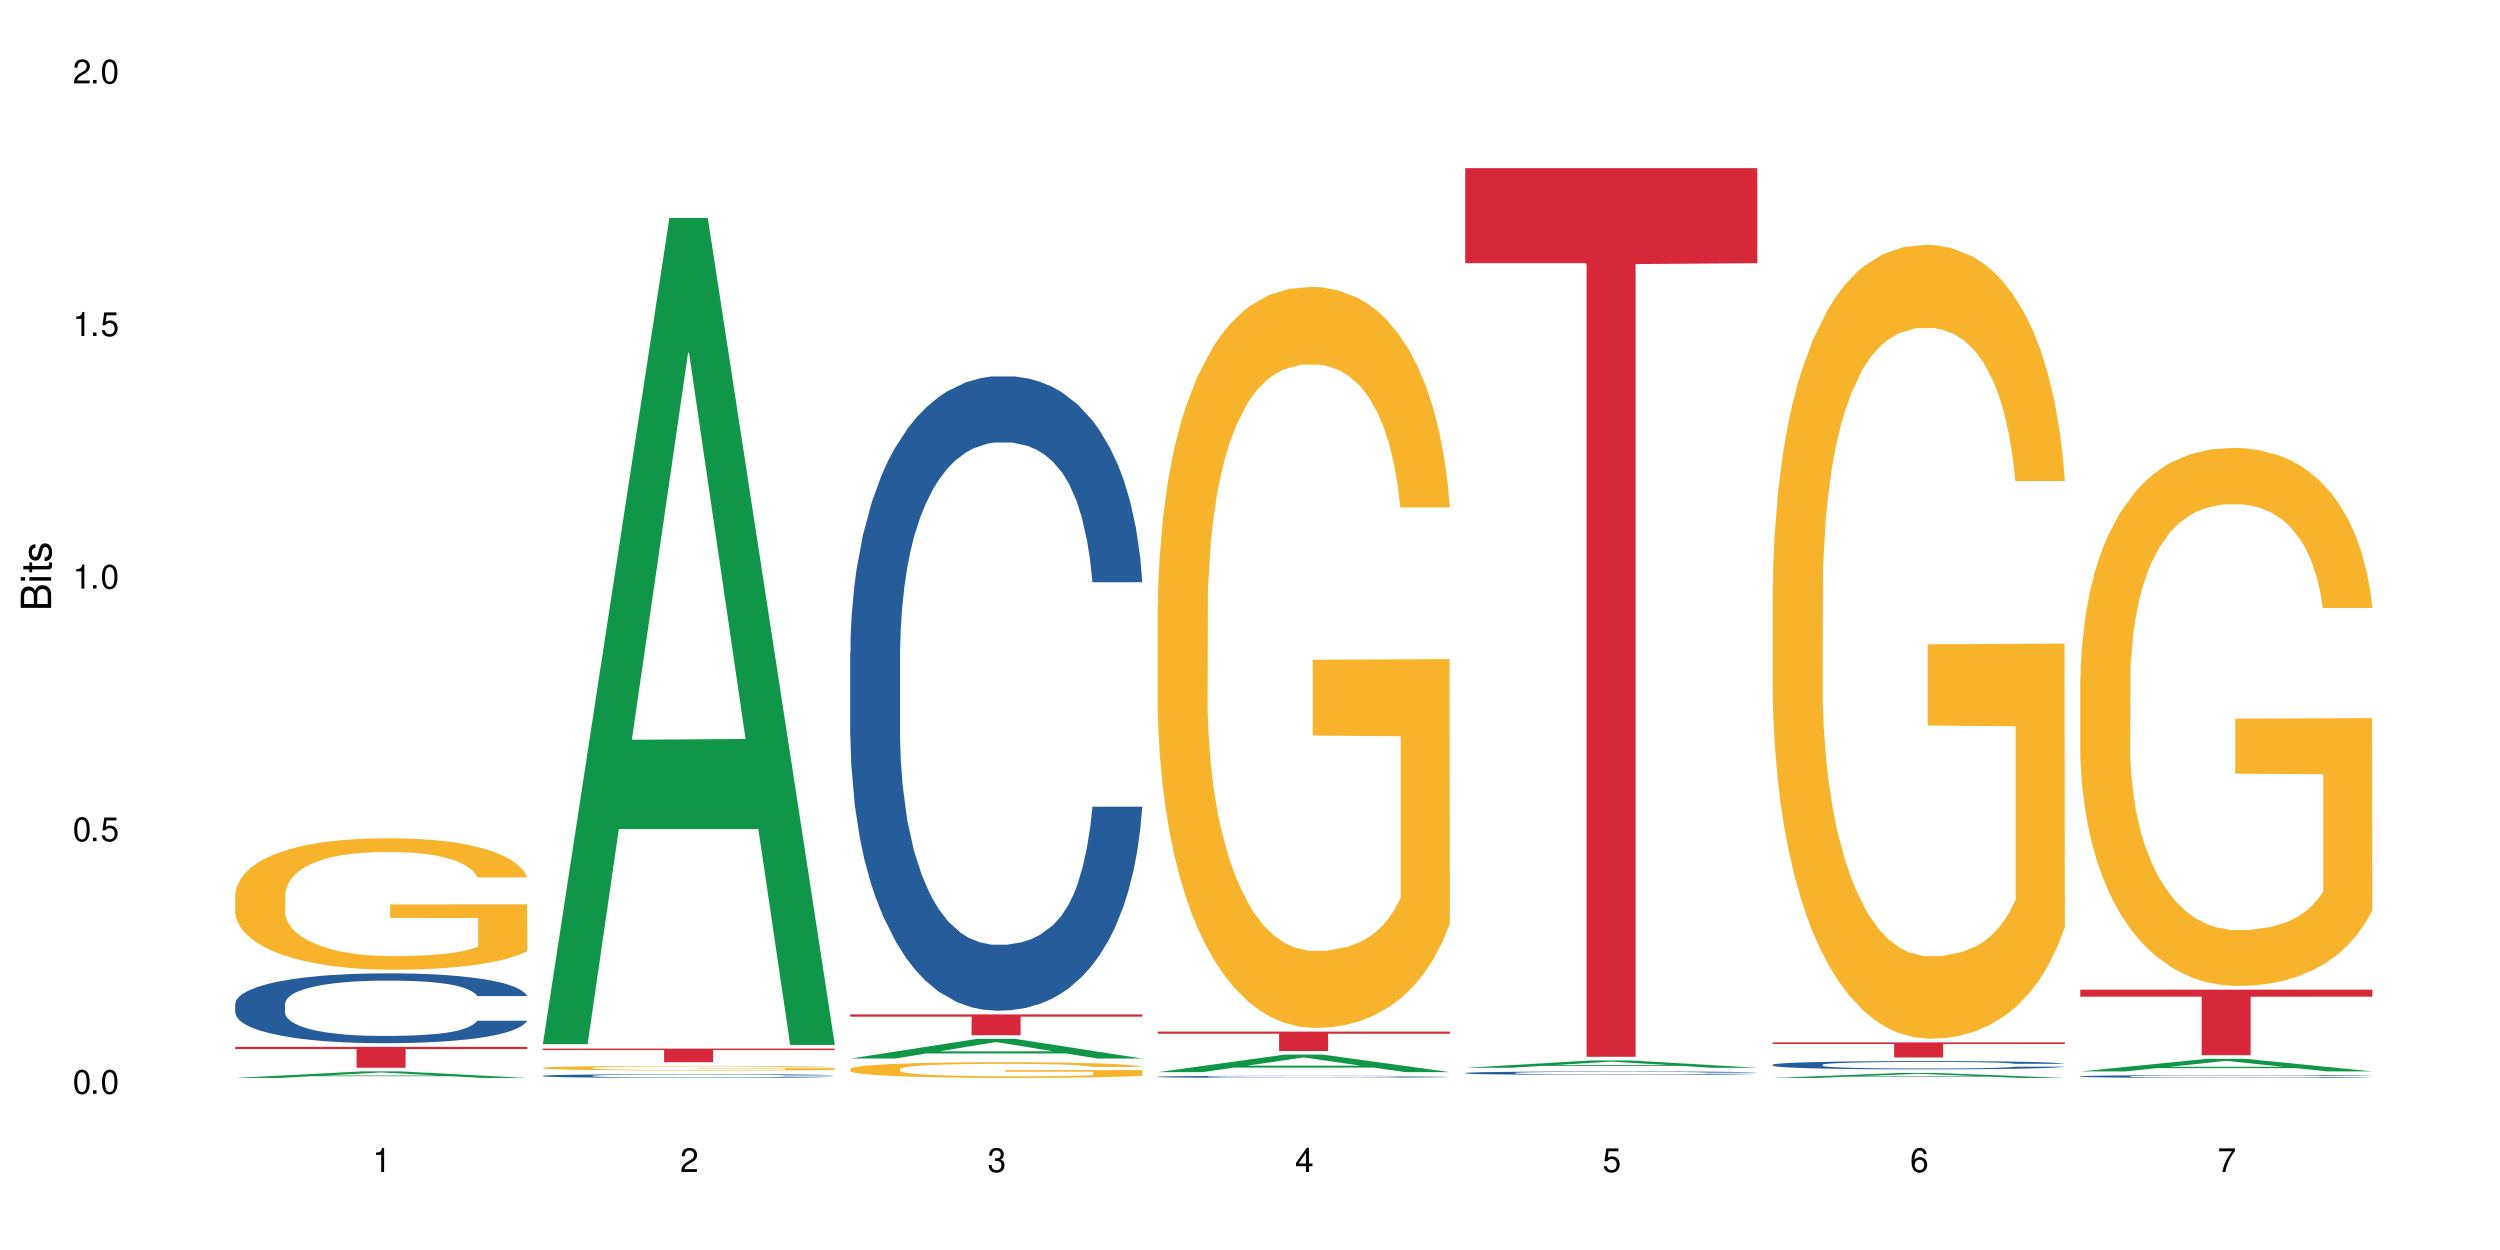
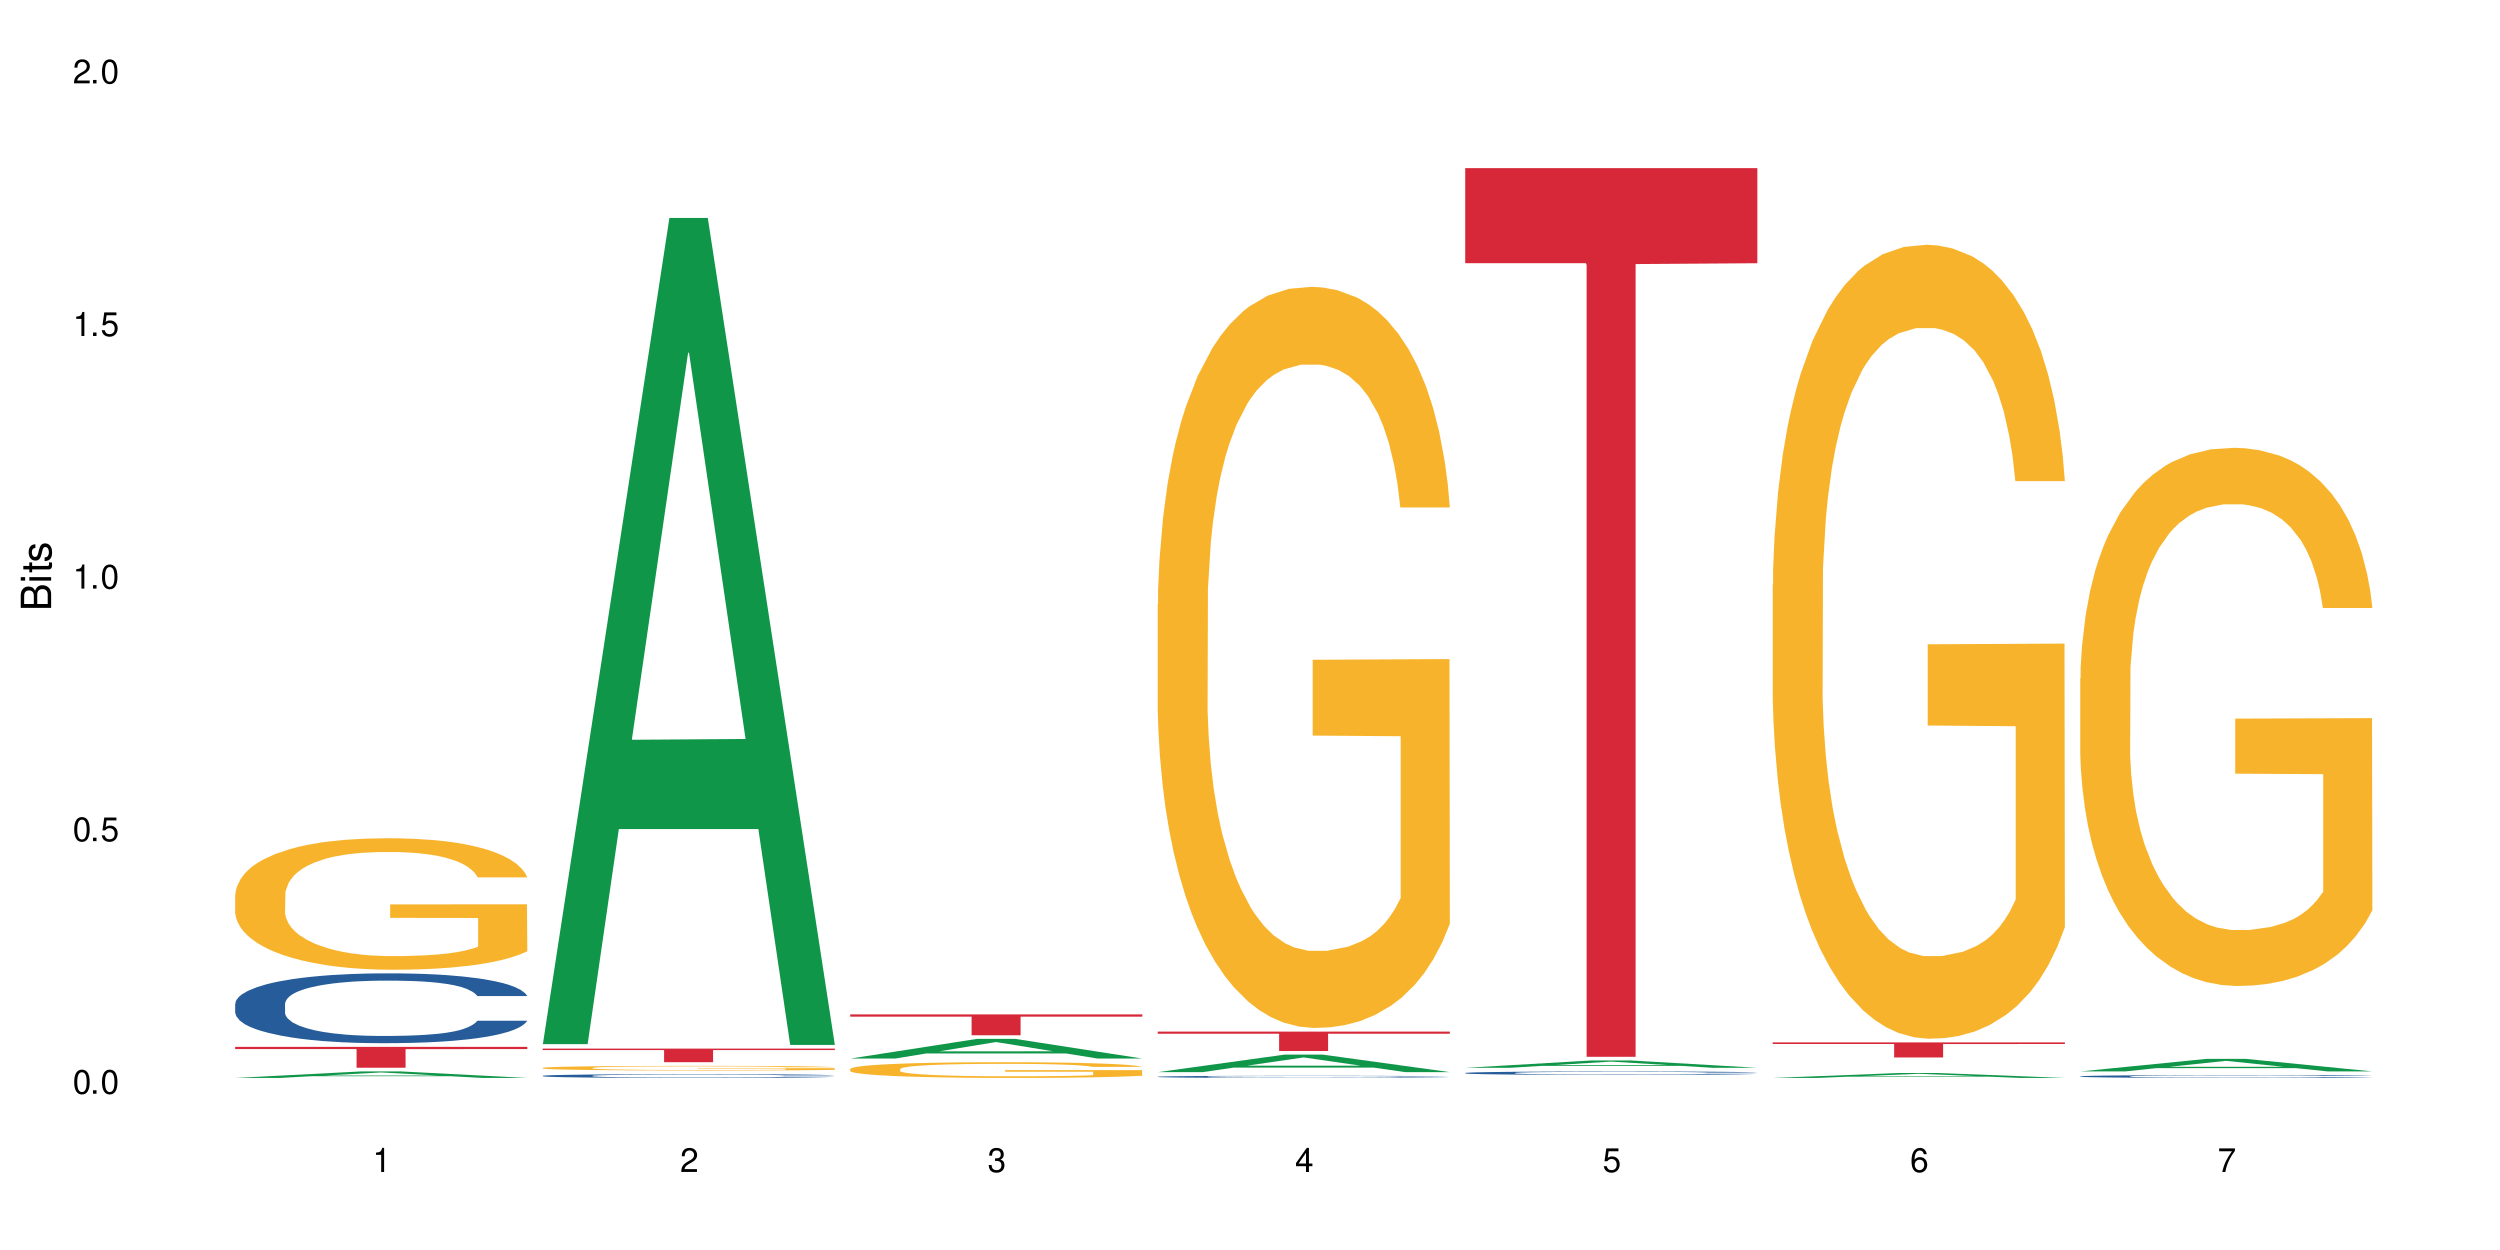
<svg xmlns="http://www.w3.org/2000/svg" xmlns:xlink="http://www.w3.org/1999/xlink" width="720" height="360" viewBox="0 0 720 360">
  <defs>
    <g>
      <g id="glyph-0-0">
</g>
      <g id="glyph-0-1">
        <path d="M 2.641 -6.938 C 2 -6.938 1.422 -6.656 1.078 -6.172 C 0.641 -5.562 0.406 -4.641 0.406 -3.359 C 0.406 -1.016 1.188 0.219 2.641 0.219 C 4.078 0.219 4.859 -1.016 4.859 -3.297 C 4.859 -4.641 4.656 -5.547 4.203 -6.172 C 3.844 -6.656 3.281 -6.938 2.641 -6.938 Z M 2.641 -6.188 C 3.547 -6.188 4 -5.25 4 -3.375 C 4 -1.406 3.562 -0.484 2.625 -0.484 C 1.734 -0.484 1.281 -1.438 1.281 -3.344 C 1.281 -5.25 1.734 -6.188 2.641 -6.188 Z M 2.641 -6.188 " />
      </g>
      <g id="glyph-0-2">
        <path d="M 1.828 -1 L 0.828 -1 L 0.828 0 L 1.828 0 Z M 1.828 -1 " />
      </g>
      <g id="glyph-0-3">
        <path d="M 4.562 -6.797 L 1.062 -6.797 L 0.547 -3.094 L 1.328 -3.094 C 1.719 -3.562 2.047 -3.734 2.578 -3.734 C 3.484 -3.734 4.062 -3.109 4.062 -2.094 C 4.062 -1.125 3.484 -0.531 2.578 -0.531 C 1.828 -0.531 1.375 -0.906 1.188 -1.672 L 0.328 -1.672 C 0.453 -1.109 0.547 -0.844 0.75 -0.594 C 1.125 -0.078 1.828 0.219 2.594 0.219 C 3.969 0.219 4.922 -0.781 4.922 -2.219 C 4.922 -3.562 4.031 -4.484 2.719 -4.484 C 2.25 -4.484 1.859 -4.359 1.469 -4.062 L 1.734 -5.969 L 4.562 -5.969 Z M 4.562 -6.797 " />
      </g>
      <g id="glyph-0-4">
        <path d="M 2.484 -4.938 L 2.484 0 L 3.328 0 L 3.328 -6.938 L 2.766 -6.938 C 2.469 -5.875 2.281 -5.734 0.984 -5.562 L 0.984 -4.938 Z M 2.484 -4.938 " />
      </g>
      <g id="glyph-0-5">
        <path d="M 4.859 -0.828 L 1.281 -0.828 C 1.359 -1.406 1.672 -1.781 2.5 -2.281 L 3.469 -2.828 C 4.406 -3.344 4.906 -4.062 4.906 -4.906 C 4.906 -5.484 4.672 -6.031 4.266 -6.406 C 3.859 -6.766 3.375 -6.938 2.719 -6.938 C 1.859 -6.938 1.219 -6.625 0.844 -6.031 C 0.609 -5.672 0.5 -5.234 0.484 -4.531 L 1.328 -4.531 C 1.359 -5.016 1.406 -5.281 1.531 -5.516 C 1.75 -5.938 2.188 -6.203 2.703 -6.203 C 3.469 -6.203 4.031 -5.641 4.031 -4.891 C 4.031 -4.344 3.719 -3.859 3.125 -3.516 L 2.234 -3 C 0.812 -2.172 0.406 -1.531 0.328 -0.016 L 4.859 -0.016 Z M 4.859 -0.828 " />
      </g>
      <g id="glyph-0-6">
        <path d="M 2.125 -3.188 L 2.578 -3.188 C 3.5 -3.188 3.984 -2.766 3.984 -1.922 C 3.984 -1.062 3.469 -0.531 2.594 -0.531 C 1.656 -0.531 1.203 -1 1.156 -2.016 L 0.312 -2.016 C 0.344 -1.453 0.438 -1.094 0.609 -0.781 C 0.953 -0.109 1.625 0.219 2.547 0.219 C 3.953 0.219 4.859 -0.625 4.859 -1.938 C 4.859 -2.828 4.516 -3.297 3.703 -3.594 C 4.344 -3.844 4.656 -4.328 4.656 -5.031 C 4.656 -6.219 3.875 -6.938 2.578 -6.938 C 1.203 -6.938 0.484 -6.172 0.453 -4.703 L 1.297 -4.703 C 1.312 -5.125 1.344 -5.359 1.453 -5.578 C 1.641 -5.969 2.062 -6.203 2.594 -6.203 C 3.344 -6.203 3.797 -5.75 3.797 -5 C 3.797 -4.516 3.609 -4.219 3.25 -4.047 C 3.016 -3.953 2.703 -3.922 2.125 -3.906 Z M 2.125 -3.188 " />
      </g>
      <g id="glyph-0-7">
        <path d="M 3.141 -1.672 L 3.141 0 L 3.984 0 L 3.984 -1.672 L 4.984 -1.672 L 4.984 -2.438 L 3.984 -2.438 L 3.984 -6.938 L 3.359 -6.938 L 0.266 -2.578 L 0.266 -1.672 Z M 3.141 -2.438 L 1 -2.438 L 3.141 -5.5 Z M 3.141 -2.438 " />
      </g>
      <g id="glyph-0-8">
        <path d="M 4.781 -5.125 C 4.609 -6.266 3.891 -6.938 2.844 -6.938 C 2.094 -6.938 1.422 -6.578 1.031 -5.953 C 0.594 -5.266 0.406 -4.422 0.406 -3.172 C 0.406 -2 0.578 -1.25 0.984 -0.641 C 1.359 -0.078 1.953 0.219 2.703 0.219 C 3.984 0.219 4.922 -0.75 4.922 -2.094 C 4.922 -3.375 4.062 -4.281 2.844 -4.281 C 2.172 -4.281 1.641 -4.031 1.281 -3.516 C 1.281 -5.234 1.828 -6.188 2.797 -6.188 C 3.391 -6.188 3.797 -5.797 3.938 -5.125 Z M 2.734 -3.531 C 3.547 -3.531 4.062 -2.953 4.062 -2.031 C 4.062 -1.156 3.484 -0.531 2.703 -0.531 C 1.922 -0.531 1.328 -1.188 1.328 -2.078 C 1.328 -2.938 1.906 -3.531 2.734 -3.531 Z M 2.734 -3.531 " />
      </g>
      <g id="glyph-0-9">
        <path d="M 4.984 -6.797 L 0.438 -6.797 L 0.438 -5.969 L 4.109 -5.969 C 2.5 -3.656 1.828 -2.234 1.328 0 L 2.219 0 C 2.594 -2.172 3.453 -4.047 4.984 -6.094 Z M 4.984 -6.797 " />
      </g>
      <g id="glyph-1-0">
</g>
      <g id="glyph-1-1">
        <path d="M 0 -0.953 L 0 -4.891 C 0 -5.719 -0.234 -6.344 -0.734 -6.797 C -1.188 -7.234 -1.812 -7.469 -2.5 -7.469 C -3.547 -7.469 -4.188 -7 -4.625 -5.875 C -4.984 -6.688 -5.625 -7.094 -6.531 -7.094 C -7.172 -7.094 -7.734 -6.859 -8.141 -6.391 C -8.562 -5.922 -8.75 -5.344 -8.75 -4.5 L -8.75 -0.953 Z M -4.984 -2.062 L -7.766 -2.062 L -7.766 -4.219 C -7.766 -4.844 -7.688 -5.203 -7.453 -5.5 C -7.219 -5.812 -6.859 -5.969 -6.375 -5.969 C -5.891 -5.969 -5.531 -5.812 -5.297 -5.5 C -5.062 -5.203 -4.984 -4.844 -4.984 -4.219 Z M -0.984 -2.062 L -4 -2.062 L -4 -4.781 C -4 -5.766 -3.438 -6.359 -2.484 -6.359 C -1.547 -6.359 -0.984 -5.766 -0.984 -4.781 Z M -0.984 -2.062 " />
      </g>
      <g id="glyph-1-2">
        <path d="M -6.281 -1.797 L -6.281 -0.797 L 0 -0.797 L 0 -1.797 Z M -8.75 -1.797 L -8.75 -0.797 L -7.484 -0.797 L -7.484 -1.797 Z M -8.75 -1.797 " />
      </g>
      <g id="glyph-1-3">
        <path d="M -6.281 -3.047 L -6.281 -2.016 L -8.016 -2.016 L -8.016 -1.016 L -6.281 -1.016 L -6.281 -0.172 L -5.469 -0.172 L -5.469 -1.016 L -0.719 -1.016 C -0.078 -1.016 0.281 -1.453 0.281 -2.234 C 0.281 -2.5 0.25 -2.719 0.188 -3.047 L -0.641 -3.047 C -0.609 -2.906 -0.594 -2.766 -0.594 -2.562 C -0.594 -2.141 -0.719 -2.016 -1.156 -2.016 L -5.469 -2.016 L -5.469 -3.047 Z M -6.281 -3.047 " />
      </g>
      <g id="glyph-1-4">
        <path d="M -4.531 -5.25 C -5.766 -5.25 -6.469 -4.422 -6.469 -2.969 C -6.469 -1.516 -5.719 -0.562 -4.547 -0.562 C -3.562 -0.562 -3.094 -1.062 -2.734 -2.562 L -2.516 -3.484 C -2.344 -4.188 -2.094 -4.469 -1.641 -4.469 C -1.047 -4.469 -0.641 -3.875 -0.641 -3 C -0.641 -2.453 -0.797 -2 -1.062 -1.75 C -1.25 -1.594 -1.422 -1.531 -1.875 -1.469 L -1.875 -0.406 C -0.422 -0.453 0.281 -1.266 0.281 -2.922 C 0.281 -4.5 -0.5 -5.516 -1.719 -5.516 C -2.656 -5.516 -3.172 -4.984 -3.469 -3.734 L -3.703 -2.766 C -3.891 -1.953 -4.156 -1.609 -4.594 -1.609 C -5.188 -1.609 -5.547 -2.125 -5.547 -2.938 C -5.547 -3.75 -5.203 -4.172 -4.531 -4.203 Z M -4.531 -5.25 " />
      </g>
    </g>
  </defs>
  <rect x="-72" y="-36" width="864" height="432" fill="rgb(100%, 100%, 100%)" fill-opacity="1" />
  <path fill-rule="nonzero" fill="rgb(6.275%, 58.824%, 28.235%)" fill-opacity="1" d="M 67.73 310.441 L 67.82 310.441 L 104.227 308.562 L 115.281 308.562 L 151.867 310.445 L 139.012 310.445 L 129.844 309.953 L 89.664 309.953 L 80.676 310.441 L 67.73 310.441 L 93.527 309.75 L 126.156 309.75 L 109.887 308.871 L 109.707 308.867 L 109.527 308.875 L 93.438 309.75 L 93.527 309.75 Z M 67.73 310.441 " />
  <path fill-rule="nonzero" fill="rgb(14.51%, 36.078%, 60%)" fill-opacity="1" d="M 67.73 289.086 L 67.832 289.066 L 67.832 288.625 L 68.141 287.926 L 68.859 287.047 L 69.578 286.438 L 71.426 285.355 L 73.988 284.309 L 76.656 283.5 L 78.605 283.02 L 80.352 282.652 L 84.352 281.973 L 86.918 281.625 L 89.688 281.312 L 93.074 281 L 95.535 280.816 L 101.078 280.523 L 105.18 280.395 L 108.363 280.34 L 115.238 280.34 L 119.34 280.414 L 122.316 280.504 L 125.598 280.652 L 128.371 280.816 L 133.191 281.223 L 137.5 281.734 L 139.449 282.027 L 142.527 282.598 L 144.891 283.148 L 146.531 283.629 L 148.379 284.309 L 150.02 285.133 L 151.25 286.07 L 151.867 286.863 L 137.5 286.863 L 136.785 286.125 L 135.961 285.559 L 134.422 284.805 L 132.883 284.27 L 130.73 283.738 L 128.781 283.391 L 126.113 283.039 L 123.754 282.82 L 121.289 282.652 L 118.93 282.543 L 114.414 282.434 L 109.184 282.434 L 107.234 282.469 L 103.23 282.617 L 101.078 282.746 L 98 283.004 L 95.844 283.242 L 93.281 283.609 L 91.535 283.922 L 89.379 284.398 L 87.84 284.82 L 86.098 285.43 L 85.07 285.887 L 84.148 286.402 L 83.328 287.008 L 82.711 287.652 L 82.301 288.332 L 82.094 288.992 L 82.094 291.84 L 82.301 292.504 L 82.812 293.273 L 84.148 294.395 L 86.098 295.371 L 88.355 296.141 L 90.508 296.691 L 91.742 296.949 L 93.383 297.242 L 95.945 297.609 L 99.641 297.977 L 101.797 298.125 L 105.078 298.273 L 108.465 298.348 L 112.98 298.348 L 116.98 298.273 L 119.648 298.18 L 122.418 298.035 L 126.215 297.723 L 128.574 297.426 L 130.629 297.078 L 132.168 296.73 L 133.191 296.434 L 134.73 295.867 L 135.961 295.242 L 136.887 294.598 L 137.5 293.973 L 151.867 293.973 L 151.25 294.707 L 150.328 295.426 L 149.402 295.957 L 147.969 296.602 L 146.324 297.172 L 143.965 297.812 L 142.016 298.234 L 139.449 298.695 L 137.09 299.043 L 134.527 299.355 L 130.73 299.723 L 128.266 299.906 L 125.598 300.074 L 122.418 300.219 L 118.418 300.348 L 114.109 300.422 L 110.105 300.441 L 105.797 300.402 L 102.617 300.332 L 98.41 300.164 L 93.176 299.836 L 89.379 299.484 L 86.406 299.137 L 83.84 298.77 L 80.969 298.273 L 77.273 297.465 L 75.016 296.84 L 73.477 296.324 L 71.734 295.609 L 70.5 294.965 L 69.066 293.938 L 68.039 292.633 L 67.73 291.621 Z M 67.73 289.086 " />
  <path fill-rule="nonzero" fill="rgb(96.863%, 70.196%, 16.863%)" fill-opacity="1" d="M 67.73 257.637 L 67.832 257.602 L 67.832 256.91 L 68.242 255.352 L 69.27 253.207 L 70.605 251.445 L 72.039 250.062 L 72.965 249.336 L 74.504 248.297 L 75.836 247.535 L 79.223 245.98 L 83.531 244.527 L 85.891 243.906 L 88.559 243.316 L 92.355 242.66 L 94.102 242.418 L 99.438 241.863 L 105.488 241.52 L 112.16 241.414 L 115.238 241.449 L 119.441 241.586 L 125.188 241.969 L 128.473 242.312 L 131.039 242.66 L 133.707 243.109 L 136.988 243.801 L 140.066 244.633 L 142.527 245.461 L 144.992 246.5 L 147.043 247.605 L 148.789 248.816 L 150.328 250.27 L 151.25 251.48 L 151.867 252.691 L 137.605 252.691 L 136.785 251.48 L 135.859 250.547 L 134.32 249.402 L 132.781 248.574 L 131.242 247.918 L 128.371 247.02 L 125.906 246.465 L 122.828 245.98 L 119.855 245.668 L 116.469 245.461 L 114.414 245.391 L 108.977 245.391 L 104.055 245.633 L 101.18 245.91 L 99.129 246.188 L 96.254 246.707 L 94.512 247.121 L 93.484 247.398 L 90.406 248.469 L 88.355 249.438 L 87.227 250.098 L 85.789 251.133 L 84.762 252.066 L 83.633 253.449 L 83.02 254.488 L 82.199 256.84 L 82.094 263.066 L 82.402 264.379 L 83.02 265.797 L 83.84 267.043 L 85.07 268.355 L 86.301 269.359 L 88.457 270.711 L 90.305 271.609 L 91.742 272.195 L 94.512 273.129 L 95.641 273.441 L 98.309 274.062 L 101.078 274.547 L 104.465 274.965 L 107.027 275.172 L 111.133 275.344 L 116.363 275.344 L 122.52 275.137 L 126.422 274.859 L 129.09 274.582 L 130.832 274.34 L 132.988 273.961 L 134.527 273.613 L 135.961 273.234 L 137.707 272.645 L 137.707 264.379 L 112.363 264.344 L 112.363 260.473 L 151.762 260.438 L 151.867 273.961 L 149.711 274.895 L 147.043 275.793 L 144.48 276.484 L 141.812 277.074 L 138.016 277.73 L 134.938 278.145 L 130.215 278.629 L 125.906 278.941 L 121.395 279.148 L 117.391 279.25 L 112.672 279.285 L 108.465 279.219 L 103.949 279.008 L 100.359 278.734 L 97.074 278.387 L 93.793 277.938 L 89.688 277.211 L 87.02 276.625 L 84.25 275.898 L 81.48 275.031 L 79.016 274.098 L 77.375 273.371 L 75.734 272.543 L 73.988 271.504 L 72.348 270.328 L 71.117 269.258 L 69.988 268.047 L 69.168 266.906 L 68.348 265.348 L 67.938 264.102 L 67.73 263.031 Z M 67.73 257.637 " />
  <path fill-rule="nonzero" fill="rgb(83.922%, 15.686%, 22.353%)" fill-opacity="1" d="M 67.73 301.492 L 151.867 301.492 L 151.867 302.137 L 116.801 302.145 L 116.801 307.512 L 102.695 307.512 L 102.695 302.148 L 102.488 302.137 L 67.73 302.137 Z M 67.73 301.492 " />
  <path fill-rule="nonzero" fill="rgb(6.275%, 58.824%, 28.235%)" fill-opacity="1" d="M 156.293 300.719 L 156.383 300.492 L 192.789 62.762 L 203.844 62.762 L 240.43 300.941 L 227.574 300.941 L 218.406 238.77 L 178.227 238.77 L 169.238 300.719 L 156.293 300.719 L 182.094 213.051 L 214.723 212.824 L 198.453 101.676 L 198.273 101.453 L 198.094 102.121 L 182.004 212.824 L 182.094 213.051 Z M 156.293 300.719 " />
  <path fill-rule="nonzero" fill="rgb(14.51%, 36.078%, 60%)" fill-opacity="1" d="M 156.293 309.828 L 156.398 309.828 L 156.398 309.805 L 156.703 309.766 L 157.422 309.719 L 158.141 309.688 L 159.988 309.629 L 162.555 309.57 L 165.223 309.527 L 167.172 309.504 L 168.914 309.48 L 172.918 309.445 L 175.48 309.426 L 178.25 309.41 L 181.637 309.395 L 184.102 309.383 L 189.641 309.367 L 193.746 309.359 L 196.926 309.355 L 203.801 309.355 L 207.902 309.359 L 210.879 309.367 L 214.164 309.375 L 216.934 309.383 L 221.754 309.406 L 226.066 309.434 L 228.016 309.449 L 231.094 309.48 L 233.453 309.508 L 235.094 309.535 L 236.941 309.57 L 238.582 309.617 L 239.812 309.668 L 240.43 309.711 L 226.066 309.711 L 225.348 309.672 L 224.527 309.641 L 222.988 309.598 L 221.449 309.57 L 219.293 309.539 L 217.344 309.523 L 214.676 309.504 L 212.316 309.492 L 209.855 309.48 L 207.492 309.477 L 202.98 309.469 L 197.746 309.469 L 195.797 309.473 L 191.797 309.48 L 189.641 309.488 L 186.562 309.5 L 184.406 309.516 L 181.844 309.535 L 180.098 309.551 L 177.945 309.578 L 176.406 309.598 L 174.66 309.633 L 173.633 309.656 L 172.711 309.684 L 171.891 309.719 L 171.273 309.754 L 170.863 309.789 L 170.66 309.824 L 170.66 309.98 L 170.863 310.016 L 171.379 310.055 L 172.711 310.117 L 174.66 310.168 L 176.918 310.211 L 179.074 310.242 L 181.945 310.27 L 184.512 310.289 L 188.203 310.312 L 190.359 310.32 L 193.641 310.328 L 197.027 310.332 L 201.543 310.332 L 205.543 310.328 L 208.211 310.32 L 210.98 310.312 L 214.777 310.297 L 217.137 310.281 L 219.191 310.262 L 220.73 310.242 L 221.754 310.227 L 223.293 310.195 L 224.527 310.164 L 225.449 310.129 L 226.066 310.094 L 240.43 310.094 L 239.812 310.133 L 238.891 310.172 L 237.969 310.203 L 236.531 310.238 L 234.891 310.266 L 232.527 310.301 L 230.578 310.324 L 228.016 310.348 L 225.656 310.367 L 223.09 310.387 L 219.293 310.406 L 216.832 310.414 L 214.164 310.426 L 210.98 310.434 L 206.98 310.438 L 202.672 310.441 L 198.668 310.445 L 194.359 310.441 L 191.18 310.438 L 186.973 310.43 L 181.738 310.41 L 177.945 310.391 L 174.969 310.375 L 172.402 310.355 L 169.531 310.328 L 165.836 310.281 L 163.578 310.25 L 162.039 310.223 L 160.297 310.184 L 159.066 310.148 L 157.629 310.094 L 156.602 310.023 L 156.293 309.969 Z M 156.293 309.828 " />
  <path fill-rule="nonzero" fill="rgb(96.863%, 70.196%, 16.863%)" fill-opacity="1" d="M 156.293 307.543 L 156.398 307.539 L 156.398 307.516 L 156.809 307.461 L 157.832 307.387 L 159.168 307.324 L 160.605 307.277 L 161.527 307.25 L 163.066 307.215 L 164.398 307.188 L 167.785 307.133 L 172.094 307.082 L 174.457 307.059 L 177.121 307.039 L 180.918 307.016 L 182.664 307.008 L 188 306.988 L 194.051 306.973 L 203.801 306.973 L 208.008 306.977 L 213.754 306.992 L 217.035 307.004 L 219.602 307.016 L 222.27 307.031 L 225.551 307.055 L 228.629 307.086 L 231.094 307.113 L 233.555 307.148 L 235.605 307.188 L 237.352 307.23 L 238.891 307.281 L 239.812 307.324 L 240.43 307.367 L 226.168 307.367 L 225.348 307.324 L 224.422 307.293 L 222.883 307.254 L 221.344 307.223 L 219.805 307.199 L 216.934 307.168 L 214.473 307.148 L 211.395 307.133 L 208.418 307.121 L 205.031 307.113 L 202.98 307.109 L 197.543 307.109 L 192.617 307.121 L 189.742 307.129 L 187.691 307.141 L 184.816 307.156 L 183.074 307.172 L 182.047 307.18 L 178.969 307.219 L 176.918 307.254 L 175.789 307.277 L 174.352 307.312 L 173.328 307.348 L 172.199 307.395 L 171.582 307.43 L 170.762 307.516 L 170.66 307.734 L 170.965 307.781 L 171.582 307.828 L 172.402 307.875 L 173.633 307.918 L 174.867 307.957 L 177.02 308.004 L 178.867 308.035 L 180.305 308.055 L 183.074 308.086 L 184.203 308.098 L 186.871 308.121 L 189.641 308.137 L 193.027 308.152 L 195.59 308.16 L 199.695 308.164 L 204.93 308.164 L 211.086 308.16 L 214.984 308.148 L 217.652 308.141 L 219.395 308.129 L 221.551 308.117 L 223.09 308.105 L 224.527 308.09 L 226.27 308.07 L 226.27 307.781 L 200.926 307.777 L 200.926 307.641 L 240.328 307.641 L 240.43 308.117 L 238.273 308.148 L 235.605 308.184 L 233.043 308.207 L 230.375 308.227 L 226.578 308.25 L 223.5 308.266 L 218.781 308.281 L 214.473 308.293 L 209.957 308.301 L 205.953 308.305 L 201.234 308.305 L 197.027 308.301 L 192.512 308.297 L 188.922 308.285 L 185.641 308.273 L 182.355 308.258 L 178.25 308.23 L 175.582 308.211 L 170.043 308.156 L 167.582 308.121 L 165.938 308.098 L 164.297 308.066 L 162.555 308.031 L 160.91 307.988 L 159.68 307.953 L 158.551 307.91 L 157.73 307.867 L 156.91 307.812 L 156.5 307.77 L 156.293 307.73 Z M 156.293 307.543 " />
  <path fill-rule="nonzero" fill="rgb(83.922%, 15.686%, 22.353%)" fill-opacity="1" d="M 156.293 301.992 L 240.43 301.992 L 240.43 302.414 L 205.363 302.418 L 205.363 305.918 L 191.258 305.918 L 191.258 302.422 L 191.051 302.414 L 156.293 302.414 Z M 156.293 301.992 " />
  <path fill-rule="nonzero" fill="rgb(6.275%, 58.824%, 28.235%)" fill-opacity="1" d="M 244.859 304.863 L 244.949 304.859 L 281.352 299.203 L 292.41 299.203 L 328.992 304.867 L 316.141 304.867 L 306.969 303.391 L 266.789 303.391 L 257.801 304.863 L 244.859 304.863 L 270.656 302.777 L 303.285 302.773 L 287.016 300.129 L 286.836 300.125 L 286.656 300.141 L 270.566 302.773 L 270.656 302.777 Z M 244.859 304.863 " />
-   <path fill-rule="nonzero" fill="rgb(14.51%, 36.078%, 60%)" fill-opacity="1" d="M 244.859 187.902 L 244.961 187.734 L 244.961 183.727 L 245.27 177.383 L 245.988 169.367 L 246.703 163.859 L 248.551 154.004 L 251.117 144.488 L 253.785 137.141 L 255.734 132.801 L 257.477 129.461 L 261.48 123.281 L 264.043 120.109 L 266.816 117.27 L 270.199 114.43 L 272.664 112.762 L 278.203 110.09 L 282.309 108.922 L 285.488 108.418 L 292.363 108.418 L 296.469 109.086 L 299.441 109.922 L 302.727 111.258 L 305.496 112.762 L 310.32 116.434 L 314.629 121.109 L 316.578 123.781 L 319.656 128.957 L 322.016 133.969 L 323.656 138.309 L 325.504 144.488 L 327.145 152 L 328.379 160.52 L 328.992 167.699 L 314.629 167.699 L 313.91 161.02 L 313.09 155.844 L 311.551 148.996 L 310.012 144.152 L 307.855 139.312 L 305.906 136.137 L 303.238 132.965 L 300.879 130.961 L 298.418 129.461 L 296.059 128.457 L 291.543 127.457 L 286.309 127.457 L 284.359 127.789 L 280.359 129.125 L 278.203 130.293 L 275.125 132.633 L 272.973 134.805 L 270.406 138.141 L 268.66 140.98 L 266.508 145.324 L 264.969 149.164 L 263.223 154.672 L 262.199 158.848 L 261.273 163.523 L 260.453 169.035 L 259.84 174.879 L 259.426 181.055 L 259.223 187.066 L 259.223 212.949 L 259.426 218.961 L 259.941 225.973 L 261.273 236.16 L 263.223 245.012 L 265.48 252.023 L 267.637 257.031 L 268.867 259.371 L 270.508 262.043 L 273.074 265.383 L 276.77 268.723 L 278.922 270.059 L 282.207 271.395 L 285.59 272.062 L 290.105 272.062 L 294.109 271.395 L 296.773 270.559 L 299.547 269.223 L 303.344 266.383 L 305.703 263.711 L 307.754 260.539 L 309.293 257.367 L 310.32 254.695 L 311.859 249.52 L 313.09 243.84 L 314.012 237.996 L 314.629 232.32 L 328.992 232.32 L 328.379 239 L 327.453 245.512 L 326.531 250.355 L 325.094 256.199 L 323.453 261.375 L 321.094 267.219 L 319.145 271.059 L 316.578 275.234 L 314.219 278.406 L 311.652 281.246 L 307.855 284.586 L 305.395 286.254 L 302.727 287.758 L 299.547 289.094 L 295.543 290.262 L 291.234 290.93 L 287.234 291.098 L 282.926 290.762 L 279.742 290.094 L 275.535 288.594 L 270.305 285.586 L 266.508 282.414 L 263.531 279.242 L 260.965 275.902 L 258.094 271.395 L 254.398 264.047 L 252.145 258.367 L 250.605 253.691 L 248.859 247.18 L 247.629 241.336 L 246.191 231.984 L 245.164 220.129 L 244.859 210.945 Z M 244.859 187.902 " />
  <path fill-rule="nonzero" fill="rgb(96.863%, 70.196%, 16.863%)" fill-opacity="1" d="M 244.859 307.859 L 244.961 307.855 L 244.961 307.77 L 245.371 307.586 L 246.398 307.328 L 247.73 307.117 L 249.168 306.953 L 250.09 306.867 L 251.629 306.742 L 252.965 306.652 L 256.348 306.465 L 260.66 306.293 L 263.02 306.219 L 265.688 306.148 L 269.484 306.07 L 271.227 306.039 L 276.562 305.973 L 282.617 305.934 L 289.285 305.922 L 292.363 305.926 L 296.57 305.941 L 302.316 305.988 L 305.598 306.027 L 308.164 306.07 L 310.832 306.121 L 314.117 306.207 L 317.195 306.305 L 319.656 306.402 L 322.117 306.527 L 324.172 306.66 L 325.914 306.805 L 327.453 306.977 L 328.379 307.121 L 328.992 307.266 L 314.73 307.266 L 313.91 307.121 L 312.988 307.012 L 311.449 306.875 L 309.91 306.777 L 308.371 306.695 L 305.496 306.59 L 303.035 306.523 L 299.957 306.465 L 296.98 306.43 L 293.594 306.402 L 291.543 306.395 L 286.105 306.395 L 281.18 306.426 L 278.309 306.457 L 276.254 306.492 L 273.383 306.551 L 271.637 306.602 L 270.613 306.637 L 267.535 306.762 L 265.48 306.879 L 264.352 306.957 L 262.918 307.082 L 261.891 307.191 L 260.762 307.359 L 260.145 307.48 L 259.324 307.762 L 259.223 308.508 L 259.531 308.664 L 260.145 308.832 L 260.965 308.98 L 262.199 309.137 L 263.43 309.258 L 265.582 309.418 L 267.43 309.527 L 268.867 309.598 L 271.637 309.707 L 272.766 309.746 L 275.434 309.82 L 278.203 309.879 L 281.59 309.926 L 284.156 309.953 L 288.258 309.973 L 293.492 309.973 L 299.648 309.949 L 303.547 309.914 L 306.215 309.883 L 307.961 309.852 L 310.113 309.809 L 311.652 309.766 L 313.09 309.723 L 314.832 309.652 L 314.832 308.664 L 289.492 308.66 L 289.492 308.195 L 328.891 308.191 L 328.992 309.809 L 326.84 309.918 L 324.172 310.027 L 321.605 310.109 L 318.938 310.18 L 315.141 310.258 L 312.062 310.309 L 307.344 310.367 L 303.035 310.402 L 298.52 310.426 L 294.52 310.441 L 289.797 310.445 L 285.59 310.438 L 281.078 310.41 L 277.484 310.379 L 274.203 310.336 L 270.918 310.281 L 266.816 310.195 L 264.148 310.125 L 261.379 310.039 L 258.605 309.938 L 256.145 309.824 L 254.504 309.738 L 252.859 309.637 L 251.117 309.516 L 249.477 309.375 L 248.242 309.246 L 247.113 309.102 L 246.293 308.965 L 245.473 308.777 L 245.062 308.629 L 244.859 308.504 Z M 244.859 307.859 " />
  <path fill-rule="nonzero" fill="rgb(83.922%, 15.686%, 22.353%)" fill-opacity="1" d="M 244.859 292.148 L 328.992 292.148 L 328.992 292.793 L 293.93 292.797 L 293.93 298.152 L 279.82 298.152 L 279.82 292.805 L 279.617 292.793 L 244.859 292.793 Z M 244.859 292.148 " />
  <path fill-rule="nonzero" fill="rgb(6.275%, 58.824%, 28.235%)" fill-opacity="1" d="M 333.422 308.773 L 333.512 308.77 L 369.914 303.734 L 380.973 303.734 L 417.555 308.777 L 404.703 308.777 L 395.535 307.461 L 355.355 307.461 L 346.363 308.773 L 333.422 308.773 L 359.219 306.918 L 391.848 306.914 L 375.578 304.559 L 375.398 304.555 L 375.219 304.57 L 359.129 306.914 L 359.219 306.918 Z M 333.422 308.773 " />
  <path fill-rule="nonzero" fill="rgb(14.51%, 36.078%, 60%)" fill-opacity="1" d="M 333.422 310.098 L 333.523 310.098 L 333.523 310.082 L 333.832 310.062 L 334.551 310.035 L 335.27 310.016 L 337.113 309.984 L 339.68 309.953 L 342.348 309.926 L 344.297 309.914 L 346.043 309.902 L 350.043 309.879 L 352.609 309.871 L 355.379 309.859 L 358.766 309.852 L 361.227 309.844 L 366.766 309.836 L 370.871 309.832 L 385.031 309.832 L 388.008 309.836 L 391.289 309.84 L 394.059 309.844 L 398.883 309.859 L 403.191 309.875 L 405.141 309.883 L 408.219 309.898 L 410.578 309.918 L 412.223 309.93 L 414.066 309.953 L 415.711 309.977 L 416.941 310.004 L 417.555 310.031 L 403.191 310.031 L 402.473 310.008 L 401.652 309.988 L 400.113 309.965 L 398.574 309.949 L 396.422 309.934 L 394.469 309.922 L 391.805 309.914 L 389.441 309.906 L 386.98 309.902 L 384.621 309.898 L 380.105 309.895 L 372.922 309.895 L 368.922 309.898 L 366.766 309.902 L 363.688 309.91 L 361.535 309.918 L 358.969 309.93 L 357.227 309.941 L 355.07 309.953 L 353.531 309.969 L 351.789 309.984 L 350.762 310 L 349.836 310.016 L 349.016 310.035 L 348.402 310.055 L 347.992 310.074 L 347.785 310.094 L 347.785 310.18 L 347.992 310.203 L 348.504 310.227 L 349.836 310.258 L 351.789 310.289 L 354.043 310.312 L 356.199 310.328 L 357.43 310.336 L 359.07 310.348 L 361.637 310.359 L 365.332 310.367 L 367.484 310.375 L 370.77 310.379 L 382.672 310.379 L 385.34 310.375 L 388.109 310.371 L 391.906 310.359 L 394.266 310.352 L 396.316 310.34 L 397.855 310.332 L 398.883 310.32 L 400.422 310.305 L 401.652 310.285 L 402.578 310.266 L 403.191 310.246 L 417.555 310.246 L 416.941 310.27 L 416.016 310.289 L 415.094 310.309 L 413.656 310.328 L 412.016 310.344 L 409.656 310.363 L 407.707 310.375 L 405.141 310.391 L 402.781 310.402 L 400.215 310.41 L 396.422 310.422 L 393.957 310.426 L 391.289 310.434 L 388.109 310.438 L 384.109 310.441 L 379.797 310.445 L 375.797 310.445 L 371.488 310.441 L 368.305 310.441 L 364.102 310.438 L 358.867 310.426 L 355.07 310.414 L 352.094 310.402 L 349.531 310.395 L 346.656 310.379 L 342.965 310.352 L 340.707 310.336 L 339.168 310.32 L 337.422 310.297 L 336.191 310.277 L 334.754 310.246 L 333.73 310.207 L 333.422 310.176 Z M 333.422 310.098 " />
  <path fill-rule="nonzero" fill="rgb(96.863%, 70.196%, 16.863%)" fill-opacity="1" d="M 333.422 174.027 L 333.523 173.832 L 333.523 169.934 L 333.934 161.16 L 334.961 149.074 L 336.293 139.133 L 337.73 131.336 L 338.652 127.242 L 340.191 121.395 L 341.527 117.105 L 344.914 108.332 L 349.223 100.145 L 351.582 96.637 L 354.25 93.32 L 358.047 89.617 L 359.789 88.254 L 365.125 85.133 L 371.18 83.184 L 377.848 82.602 L 380.926 82.797 L 385.133 83.574 L 390.879 85.719 L 394.164 87.668 L 396.727 89.617 L 399.395 92.152 L 402.68 96.051 L 405.758 100.73 L 408.219 105.406 L 410.684 111.258 L 412.734 117.492 L 414.477 124.316 L 416.016 132.504 L 416.941 139.328 L 417.555 146.148 L 403.293 146.148 L 402.473 139.328 L 401.551 134.062 L 400.012 127.629 L 398.473 122.953 L 396.934 119.25 L 394.059 114.18 L 391.598 111.062 L 388.52 108.332 L 385.543 106.578 L 382.156 105.406 L 380.105 105.02 L 374.668 105.02 L 369.742 106.383 L 366.871 107.941 L 364.816 109.5 L 361.945 112.426 L 360.199 114.766 L 359.176 116.324 L 356.098 122.367 L 354.043 127.824 L 352.914 131.531 L 351.48 137.379 L 350.453 142.641 L 349.324 150.438 L 348.711 156.285 L 347.887 169.543 L 347.785 204.633 L 348.094 212.039 L 348.711 220.031 L 349.531 227.051 L 350.762 234.457 L 351.992 240.109 L 354.148 247.711 L 355.992 252.781 L 357.43 256.094 L 360.199 261.359 L 361.328 263.113 L 363.996 266.621 L 366.766 269.352 L 370.152 271.691 L 372.719 272.859 L 376.824 273.836 L 382.055 273.836 L 388.211 272.664 L 392.109 271.105 L 394.777 269.547 L 396.523 268.18 L 398.676 266.035 L 400.215 264.086 L 401.652 261.941 L 403.398 258.629 L 403.398 212.039 L 378.055 211.844 L 378.055 190.012 L 417.453 189.816 L 417.555 266.035 L 415.402 271.301 L 412.734 276.367 L 410.168 280.266 L 407.5 283.582 L 403.703 287.285 L 400.625 289.625 L 395.906 292.355 L 391.598 294.109 L 387.082 295.277 L 383.082 295.863 L 378.363 296.059 L 374.156 295.668 L 369.641 294.496 L 366.051 292.938 L 362.766 290.988 L 359.484 288.453 L 355.379 284.359 L 352.711 281.047 L 349.941 276.953 L 347.172 272.082 L 344.707 266.816 L 343.066 262.723 L 341.426 258.043 L 339.68 252.195 L 338.039 245.57 L 336.809 239.527 L 335.68 232.703 L 334.859 226.27 L 334.035 217.496 L 333.625 210.48 L 333.422 204.438 Z M 333.422 174.027 " />
  <path fill-rule="nonzero" fill="rgb(83.922%, 15.686%, 22.353%)" fill-opacity="1" d="M 333.422 297.109 L 417.555 297.109 L 417.555 297.707 L 382.492 297.711 L 382.492 302.684 L 368.383 302.684 L 368.383 297.719 L 368.18 297.707 L 333.422 297.707 Z M 333.422 297.109 " />
  <path fill-rule="nonzero" fill="rgb(6.275%, 58.824%, 28.235%)" fill-opacity="1" d="M 421.984 307.527 L 422.074 307.523 L 458.48 305.406 L 469.535 305.406 L 506.121 307.527 L 493.266 307.527 L 484.098 306.973 L 443.918 306.973 L 434.93 307.527 L 421.984 307.527 L 447.781 306.746 L 480.41 306.742 L 464.141 305.75 L 463.961 305.75 L 463.781 305.754 L 447.691 306.742 L 447.781 306.746 Z M 421.984 307.527 " />
  <path fill-rule="nonzero" fill="rgb(14.51%, 36.078%, 60%)" fill-opacity="1" d="M 421.984 309.012 L 422.086 309.012 L 422.086 308.988 L 422.395 308.957 L 423.113 308.914 L 423.832 308.883 L 425.68 308.828 L 428.242 308.777 L 430.91 308.738 L 432.859 308.715 L 434.605 308.695 L 438.605 308.66 L 441.172 308.645 L 443.941 308.629 L 447.328 308.613 L 449.789 308.605 L 455.332 308.59 L 459.434 308.582 L 469.488 308.582 L 473.594 308.586 L 476.57 308.59 L 479.852 308.598 L 482.625 308.605 L 487.445 308.625 L 491.754 308.648 L 493.703 308.664 L 496.781 308.691 L 499.145 308.719 L 500.785 308.742 L 502.633 308.777 L 504.273 308.816 L 505.504 308.863 L 506.121 308.902 L 491.754 308.902 L 491.035 308.867 L 490.215 308.84 L 488.676 308.801 L 487.137 308.773 L 484.984 308.75 L 483.035 308.73 L 480.367 308.715 L 478.008 308.703 L 475.543 308.695 L 473.184 308.691 L 468.668 308.684 L 463.438 308.684 L 461.488 308.688 L 457.484 308.695 L 455.332 308.699 L 452.254 308.711 L 450.098 308.723 L 447.531 308.742 L 445.789 308.758 L 443.633 308.781 L 442.094 308.801 L 440.352 308.832 L 439.324 308.855 L 438.402 308.879 L 437.582 308.91 L 436.965 308.941 L 436.555 308.977 L 436.348 309.008 L 436.348 309.148 L 436.555 309.184 L 437.066 309.219 L 438.402 309.273 L 440.352 309.324 L 442.609 309.363 L 444.762 309.387 L 445.992 309.402 L 447.637 309.414 L 450.199 309.434 L 453.895 309.453 L 456.051 309.461 L 459.332 309.465 L 462.719 309.469 L 467.234 309.469 L 471.234 309.465 L 473.902 309.461 L 476.672 309.453 L 480.469 309.438 L 482.828 309.426 L 484.879 309.406 L 486.418 309.391 L 487.445 309.375 L 488.984 309.348 L 490.215 309.316 L 491.141 309.285 L 491.754 309.254 L 506.121 309.254 L 505.504 309.289 L 504.582 309.324 L 503.656 309.352 L 502.223 309.383 L 500.578 309.414 L 498.219 309.445 L 496.27 309.465 L 493.703 309.488 L 491.344 309.504 L 488.781 309.52 L 484.984 309.539 L 482.52 309.547 L 479.852 309.555 L 476.672 309.562 L 472.672 309.57 L 468.363 309.574 L 464.359 309.574 L 460.051 309.57 L 456.871 309.566 L 452.664 309.559 L 447.43 309.543 L 443.633 309.527 L 440.66 309.508 L 438.094 309.492 L 435.219 309.465 L 431.527 309.426 L 429.27 309.395 L 427.73 309.371 L 425.984 309.336 L 424.754 309.305 L 423.32 309.254 L 422.293 309.188 L 421.984 309.137 Z M 421.984 309.012 " />
  <path fill-rule="nonzero" fill="rgb(83.922%, 15.686%, 22.353%)" fill-opacity="1" d="M 421.984 48.414 L 506.121 48.414 L 506.121 75.809 L 471.055 76.051 L 471.055 304.352 L 456.945 304.352 L 456.945 76.289 L 456.742 75.809 L 421.984 75.809 Z M 421.984 48.414 " />
  <path fill-rule="nonzero" fill="rgb(6.275%, 58.824%, 28.235%)" fill-opacity="1" d="M 510.547 310.441 L 510.637 310.441 L 547.043 309.023 L 558.098 309.023 L 594.684 310.445 L 581.828 310.445 L 572.66 310.074 L 532.48 310.074 L 523.492 310.441 L 510.547 310.441 L 536.348 309.922 L 568.977 309.918 L 552.707 309.258 L 552.527 309.254 L 552.348 309.258 L 536.258 309.918 L 536.348 309.922 Z M 510.547 310.441 " />
-   <path fill-rule="nonzero" fill="rgb(14.51%, 36.078%, 60%)" fill-opacity="1" d="M 510.547 306.629 L 510.652 306.629 L 510.652 306.574 L 510.957 306.492 L 511.676 306.391 L 512.395 306.316 L 514.242 306.191 L 516.809 306.066 L 519.473 305.969 L 521.426 305.914 L 523.168 305.871 L 527.168 305.789 L 529.734 305.75 L 532.504 305.711 L 535.891 305.676 L 538.355 305.652 L 543.895 305.617 L 548 305.602 L 551.18 305.598 L 558.055 305.598 L 562.156 305.605 L 565.133 305.617 L 568.418 305.633 L 571.188 305.652 L 576.008 305.699 L 580.32 305.762 L 582.27 305.797 L 585.348 305.863 L 587.707 305.93 L 589.348 305.984 L 591.195 306.066 L 592.836 306.164 L 594.066 306.273 L 594.684 306.367 L 580.32 306.367 L 579.602 306.281 L 578.781 306.215 L 577.242 306.125 L 575.703 306.062 L 573.547 306 L 571.598 305.957 L 568.93 305.914 L 566.57 305.891 L 564.105 305.871 L 561.746 305.855 L 557.234 305.844 L 552 305.844 L 550.051 305.848 L 546.051 305.867 L 543.895 305.883 L 540.816 305.91 L 538.66 305.941 L 536.098 305.984 L 534.352 306.02 L 532.199 306.078 L 530.66 306.125 L 528.914 306.199 L 527.887 306.254 L 526.965 306.312 L 526.145 306.387 L 525.527 306.461 L 525.117 306.543 L 524.914 306.621 L 524.914 306.957 L 525.117 307.035 L 525.629 307.125 L 526.965 307.258 L 528.914 307.375 L 531.172 307.465 L 533.324 307.531 L 534.559 307.559 L 536.199 307.594 L 538.766 307.637 L 542.457 307.68 L 544.613 307.699 L 547.895 307.715 L 551.281 307.727 L 555.797 307.727 L 559.797 307.715 L 562.465 307.707 L 565.234 307.688 L 569.031 307.652 L 571.391 307.617 L 573.445 307.574 L 574.984 307.535 L 576.008 307.5 L 577.547 307.434 L 578.781 307.359 L 579.703 307.281 L 580.32 307.207 L 594.684 307.207 L 594.066 307.297 L 593.145 307.379 L 592.223 307.441 L 590.785 307.52 L 589.145 307.586 L 586.781 307.66 L 584.832 307.711 L 582.27 307.766 L 579.91 307.809 L 577.344 307.844 L 573.547 307.887 L 571.086 307.91 L 568.418 307.93 L 565.234 307.945 L 561.234 307.961 L 556.926 307.969 L 552.922 307.973 L 548.613 307.969 L 545.434 307.961 L 541.227 307.941 L 535.992 307.902 L 532.199 307.859 L 529.223 307.816 L 526.656 307.773 L 523.785 307.715 L 520.09 307.621 L 517.832 307.547 L 516.293 307.484 L 514.551 307.402 L 513.316 307.324 L 511.883 307.203 L 510.855 307.051 L 510.547 306.93 Z M 510.547 306.629 " />
  <path fill-rule="nonzero" fill="rgb(96.863%, 70.196%, 16.863%)" fill-opacity="1" d="M 510.547 168.434 L 510.652 168.223 L 510.652 164.047 L 511.062 154.648 L 512.086 141.703 L 513.422 131.051 L 514.855 122.699 L 515.781 118.312 L 517.32 112.047 L 518.652 107.453 L 522.039 98.055 L 526.348 89.285 L 528.707 85.527 L 531.375 81.977 L 535.172 78.008 L 536.918 76.547 L 542.254 73.203 L 548.305 71.117 L 554.977 70.488 L 558.055 70.699 L 562.262 71.535 L 568.008 73.832 L 571.289 75.918 L 573.855 78.008 L 576.523 80.723 L 579.805 84.898 L 582.883 89.91 L 585.348 94.922 L 587.809 101.188 L 589.859 107.871 L 591.605 115.18 L 593.145 123.953 L 594.066 131.262 L 594.684 138.57 L 580.422 138.57 L 579.602 131.262 L 578.676 125.621 L 577.137 118.73 L 575.598 113.719 L 574.059 109.75 L 571.188 104.32 L 568.723 100.98 L 565.645 98.055 L 562.672 96.176 L 559.285 94.922 L 557.234 94.504 L 551.793 94.504 L 546.871 95.969 L 543.996 97.637 L 541.945 99.309 L 539.07 102.441 L 537.328 104.949 L 536.301 106.617 L 533.223 113.094 L 531.172 118.938 L 530.043 122.906 L 528.605 129.172 L 527.582 134.812 L 526.453 143.164 L 525.836 149.43 L 525.016 163.629 L 524.914 201.219 L 525.219 209.156 L 525.836 217.719 L 526.656 225.234 L 527.887 233.172 L 529.121 239.227 L 531.273 247.371 L 533.121 252.801 L 534.559 256.352 L 537.328 261.992 L 538.457 263.871 L 541.125 267.629 L 543.895 270.555 L 547.281 273.059 L 549.844 274.312 L 553.949 275.355 L 559.184 275.355 L 565.34 274.102 L 569.238 272.434 L 571.906 270.762 L 573.648 269.301 L 575.805 267.004 L 577.344 264.914 L 578.781 262.617 L 580.523 259.066 L 580.523 209.156 L 555.18 208.945 L 555.18 185.559 L 594.582 185.348 L 594.684 267.004 L 592.527 272.641 L 589.859 278.07 L 587.297 282.246 L 584.629 285.797 L 580.832 289.766 L 577.754 292.27 L 573.035 295.195 L 568.723 297.074 L 564.211 298.328 L 560.207 298.953 L 555.488 299.164 L 551.281 298.746 L 546.766 297.492 L 543.176 295.82 L 539.895 293.734 L 536.609 291.02 L 532.504 286.633 L 529.836 283.082 L 527.066 278.695 L 524.297 273.477 L 521.836 267.84 L 520.191 263.453 L 518.551 258.441 L 516.809 252.176 L 515.164 245.074 L 513.934 238.602 L 512.805 231.293 L 511.984 224.402 L 511.164 215.004 L 510.754 207.484 L 510.547 201.012 Z M 510.547 168.434 " />
  <path fill-rule="nonzero" fill="rgb(83.922%, 15.686%, 22.353%)" fill-opacity="1" d="M 510.547 300.215 L 594.684 300.215 L 594.684 300.68 L 559.617 300.684 L 559.617 304.543 L 545.512 304.543 L 545.512 300.688 L 545.305 300.68 L 510.547 300.68 Z M 510.547 300.215 " />
  <path fill-rule="nonzero" fill="rgb(6.275%, 58.824%, 28.235%)" fill-opacity="1" d="M 599.113 308.57 L 599.203 308.566 L 635.605 304.945 L 646.664 304.945 L 683.246 308.57 L 670.395 308.57 L 661.223 307.625 L 621.043 307.625 L 612.055 308.57 L 599.113 308.57 L 624.91 307.234 L 657.539 307.23 L 641.27 305.539 L 641.09 305.535 L 640.91 305.543 L 624.82 307.23 L 624.91 307.234 Z M 599.113 308.57 " />
  <path fill-rule="nonzero" fill="rgb(14.51%, 36.078%, 60%)" fill-opacity="1" d="M 599.113 309.98 L 599.215 309.98 L 599.215 309.961 L 599.523 309.934 L 600.238 309.898 L 600.957 309.875 L 602.805 309.828 L 605.371 309.785 L 608.039 309.754 L 609.988 309.734 L 611.73 309.719 L 615.734 309.691 L 618.297 309.676 L 621.07 309.664 L 624.453 309.652 L 626.918 309.645 L 632.457 309.633 L 636.562 309.625 L 646.617 309.625 L 650.723 309.629 L 653.695 309.633 L 656.98 309.637 L 659.75 309.645 L 664.574 309.66 L 668.883 309.68 L 670.832 309.695 L 673.91 309.715 L 676.27 309.738 L 677.91 309.758 L 679.758 309.785 L 681.398 309.82 L 682.633 309.859 L 683.246 309.891 L 668.883 309.891 L 668.164 309.859 L 667.344 309.836 L 665.805 309.805 L 664.266 309.785 L 662.109 309.762 L 660.16 309.75 L 657.492 309.734 L 655.133 309.727 L 652.672 309.719 L 650.312 309.715 L 645.797 309.711 L 638.613 309.711 L 634.613 309.719 L 632.457 309.723 L 629.379 309.734 L 627.227 309.742 L 624.66 309.758 L 622.914 309.77 L 620.762 309.789 L 619.223 309.809 L 617.477 309.832 L 616.453 309.852 L 615.527 309.871 L 614.707 309.895 L 614.09 309.922 L 613.68 309.949 L 613.477 309.977 L 613.477 310.094 L 613.68 310.121 L 614.195 310.152 L 615.527 310.199 L 617.477 310.238 L 619.734 310.27 L 621.891 310.293 L 623.121 310.301 L 624.762 310.312 L 627.328 310.328 L 631.02 310.344 L 633.176 310.352 L 636.461 310.355 L 639.844 310.359 L 644.359 310.359 L 648.359 310.355 L 651.027 310.352 L 653.801 310.348 L 657.594 310.332 L 659.957 310.32 L 662.008 310.309 L 663.547 310.293 L 664.574 310.281 L 666.113 310.258 L 667.344 310.23 L 668.266 310.207 L 668.883 310.18 L 683.246 310.18 L 682.633 310.211 L 681.707 310.238 L 680.785 310.262 L 679.348 310.289 L 677.707 310.312 L 675.348 310.336 L 673.398 310.355 L 670.832 310.371 L 668.473 310.387 L 665.906 310.398 L 662.109 310.414 L 659.648 310.422 L 656.98 310.43 L 653.801 310.434 L 649.797 310.441 L 645.488 310.441 L 641.488 310.445 L 637.176 310.441 L 633.996 310.441 L 629.789 310.434 L 624.559 310.418 L 620.762 310.406 L 617.785 310.391 L 615.219 310.375 L 612.348 310.355 L 608.652 310.324 L 606.395 310.297 L 604.855 310.277 L 603.113 310.246 L 601.883 310.223 L 600.445 310.18 L 599.418 310.125 L 599.113 310.086 Z M 599.113 309.98 " />
  <path fill-rule="nonzero" fill="rgb(96.863%, 70.196%, 16.863%)" fill-opacity="1" d="M 599.113 195.355 L 599.215 195.215 L 599.215 192.383 L 599.625 186.016 L 600.652 177.238 L 601.984 170.02 L 603.422 164.355 L 604.344 161.383 L 605.883 157.137 L 607.219 154.023 L 610.602 147.652 L 614.914 141.707 L 617.273 139.16 L 619.941 136.754 L 623.738 134.066 L 625.48 133.074 L 630.816 130.809 L 636.871 129.395 L 643.539 128.969 L 646.617 129.109 L 650.824 129.676 L 656.57 131.234 L 659.852 132.648 L 662.418 134.066 L 665.086 135.906 L 668.367 138.734 L 671.445 142.133 L 673.91 145.531 L 676.371 149.777 L 678.426 154.309 L 680.168 159.262 L 681.707 165.207 L 682.633 170.16 L 683.246 175.113 L 668.984 175.113 L 668.164 170.16 L 667.242 166.34 L 665.703 161.668 L 664.164 158.27 L 662.625 155.582 L 659.75 151.902 L 657.289 149.637 L 654.211 147.652 L 651.234 146.379 L 647.848 145.531 L 645.797 145.246 L 640.359 145.246 L 635.434 146.238 L 632.559 147.371 L 630.508 148.504 L 627.637 150.625 L 625.891 152.324 L 624.863 153.457 L 621.785 157.844 L 619.734 161.809 L 618.605 164.5 L 617.168 168.746 L 616.145 172.566 L 615.016 178.23 L 614.398 182.477 L 613.578 192.102 L 613.477 217.582 L 613.785 222.961 L 614.398 228.762 L 615.219 233.859 L 616.453 239.238 L 617.684 243.344 L 619.836 248.863 L 621.684 252.543 L 623.121 254.949 L 625.891 258.773 L 627.02 260.047 L 629.688 262.594 L 632.457 264.574 L 635.844 266.273 L 638.41 267.121 L 642.512 267.832 L 647.746 267.832 L 653.902 266.98 L 657.801 265.848 L 660.469 264.715 L 662.211 263.727 L 664.367 262.168 L 665.906 260.754 L 667.344 259.195 L 669.086 256.789 L 669.086 222.961 L 643.742 222.816 L 643.742 206.965 L 683.145 206.82 L 683.246 262.168 L 681.094 265.992 L 678.426 269.672 L 675.859 272.5 L 673.191 274.91 L 669.395 277.598 L 666.316 279.297 L 661.598 281.277 L 657.289 282.551 L 652.773 283.402 L 648.773 283.824 L 644.051 283.969 L 639.844 283.684 L 635.332 282.836 L 631.738 281.703 L 628.457 280.289 L 625.172 278.445 L 621.07 275.473 L 618.402 273.066 L 615.629 270.094 L 612.859 266.559 L 610.398 262.734 L 608.758 259.762 L 607.113 256.363 L 605.371 252.117 L 603.73 247.305 L 602.496 242.918 L 601.367 237.965 L 600.547 233.293 L 599.727 226.922 L 599.316 221.828 L 599.113 217.438 Z M 599.113 195.355 " />
-   <path fill-rule="nonzero" fill="rgb(83.922%, 15.686%, 22.353%)" fill-opacity="1" d="M 599.113 285.02 L 683.246 285.02 L 683.246 287.039 L 648.184 287.059 L 648.184 303.895 L 634.074 303.895 L 634.074 287.074 L 633.871 287.039 L 599.113 287.039 Z M 599.113 285.02 " />
  <g fill="rgb(0%, 0%, 0%)" fill-opacity="1">
    <use xlink:href="#glyph-0-1" x="20.965" y="314.993" />
    <use xlink:href="#glyph-0-2" x="25.965" y="314.993" />
    <use xlink:href="#glyph-0-1" x="28.965" y="314.993" />
  </g>
  <g fill="rgb(0%, 0%, 0%)" fill-opacity="1">
    <use xlink:href="#glyph-0-1" x="20.965" y="242.251" />
    <use xlink:href="#glyph-0-2" x="25.965" y="242.251" />
    <use xlink:href="#glyph-0-3" x="28.965" y="242.251" />
  </g>
  <g fill="rgb(0%, 0%, 0%)" fill-opacity="1">
    <use xlink:href="#glyph-0-4" x="20.965" y="169.509" />
    <use xlink:href="#glyph-0-2" x="25.965" y="169.509" />
    <use xlink:href="#glyph-0-1" x="28.965" y="169.509" />
  </g>
  <g fill="rgb(0%, 0%, 0%)" fill-opacity="1">
    <use xlink:href="#glyph-0-4" x="20.965" y="96.767" />
    <use xlink:href="#glyph-0-2" x="25.965" y="96.767" />
    <use xlink:href="#glyph-0-3" x="28.965" y="96.767" />
  </g>
  <g fill="rgb(0%, 0%, 0%)" fill-opacity="1">
    <use xlink:href="#glyph-0-5" x="20.965" y="24.024" />
    <use xlink:href="#glyph-0-2" x="25.965" y="24.024" />
    <use xlink:href="#glyph-0-1" x="28.965" y="24.024" />
  </g>
  <g fill="rgb(0%, 0%, 0%)" fill-opacity="1">
    <use xlink:href="#glyph-0-4" x="107.297" y="337.532" />
  </g>
  <g fill="rgb(0%, 0%, 0%)" fill-opacity="1">
    <use xlink:href="#glyph-0-5" x="195.863" y="337.532" />
  </g>
  <g fill="rgb(0%, 0%, 0%)" fill-opacity="1">
    <use xlink:href="#glyph-0-6" x="284.426" y="337.532" />
  </g>
  <g fill="rgb(0%, 0%, 0%)" fill-opacity="1">
    <use xlink:href="#glyph-0-7" x="372.988" y="337.532" />
  </g>
  <g fill="rgb(0%, 0%, 0%)" fill-opacity="1">
    <use xlink:href="#glyph-0-3" x="461.551" y="337.532" />
  </g>
  <g fill="rgb(0%, 0%, 0%)" fill-opacity="1">
    <use xlink:href="#glyph-0-8" x="550.117" y="337.532" />
  </g>
  <g fill="rgb(0%, 0%, 0%)" fill-opacity="1">
    <use xlink:href="#glyph-0-9" x="638.68" y="337.532" />
  </g>
  <g fill="rgb(0%, 0%, 0%)" fill-opacity="1">
    <use xlink:href="#glyph-1-1" x="14.725" y="176.012" />
    <use xlink:href="#glyph-1-2" x="14.725" y="168.012" />
    <use xlink:href="#glyph-1-3" x="14.725" y="165.012" />
    <use xlink:href="#glyph-1-4" x="14.725" y="162.012" />
  </g>
</svg>